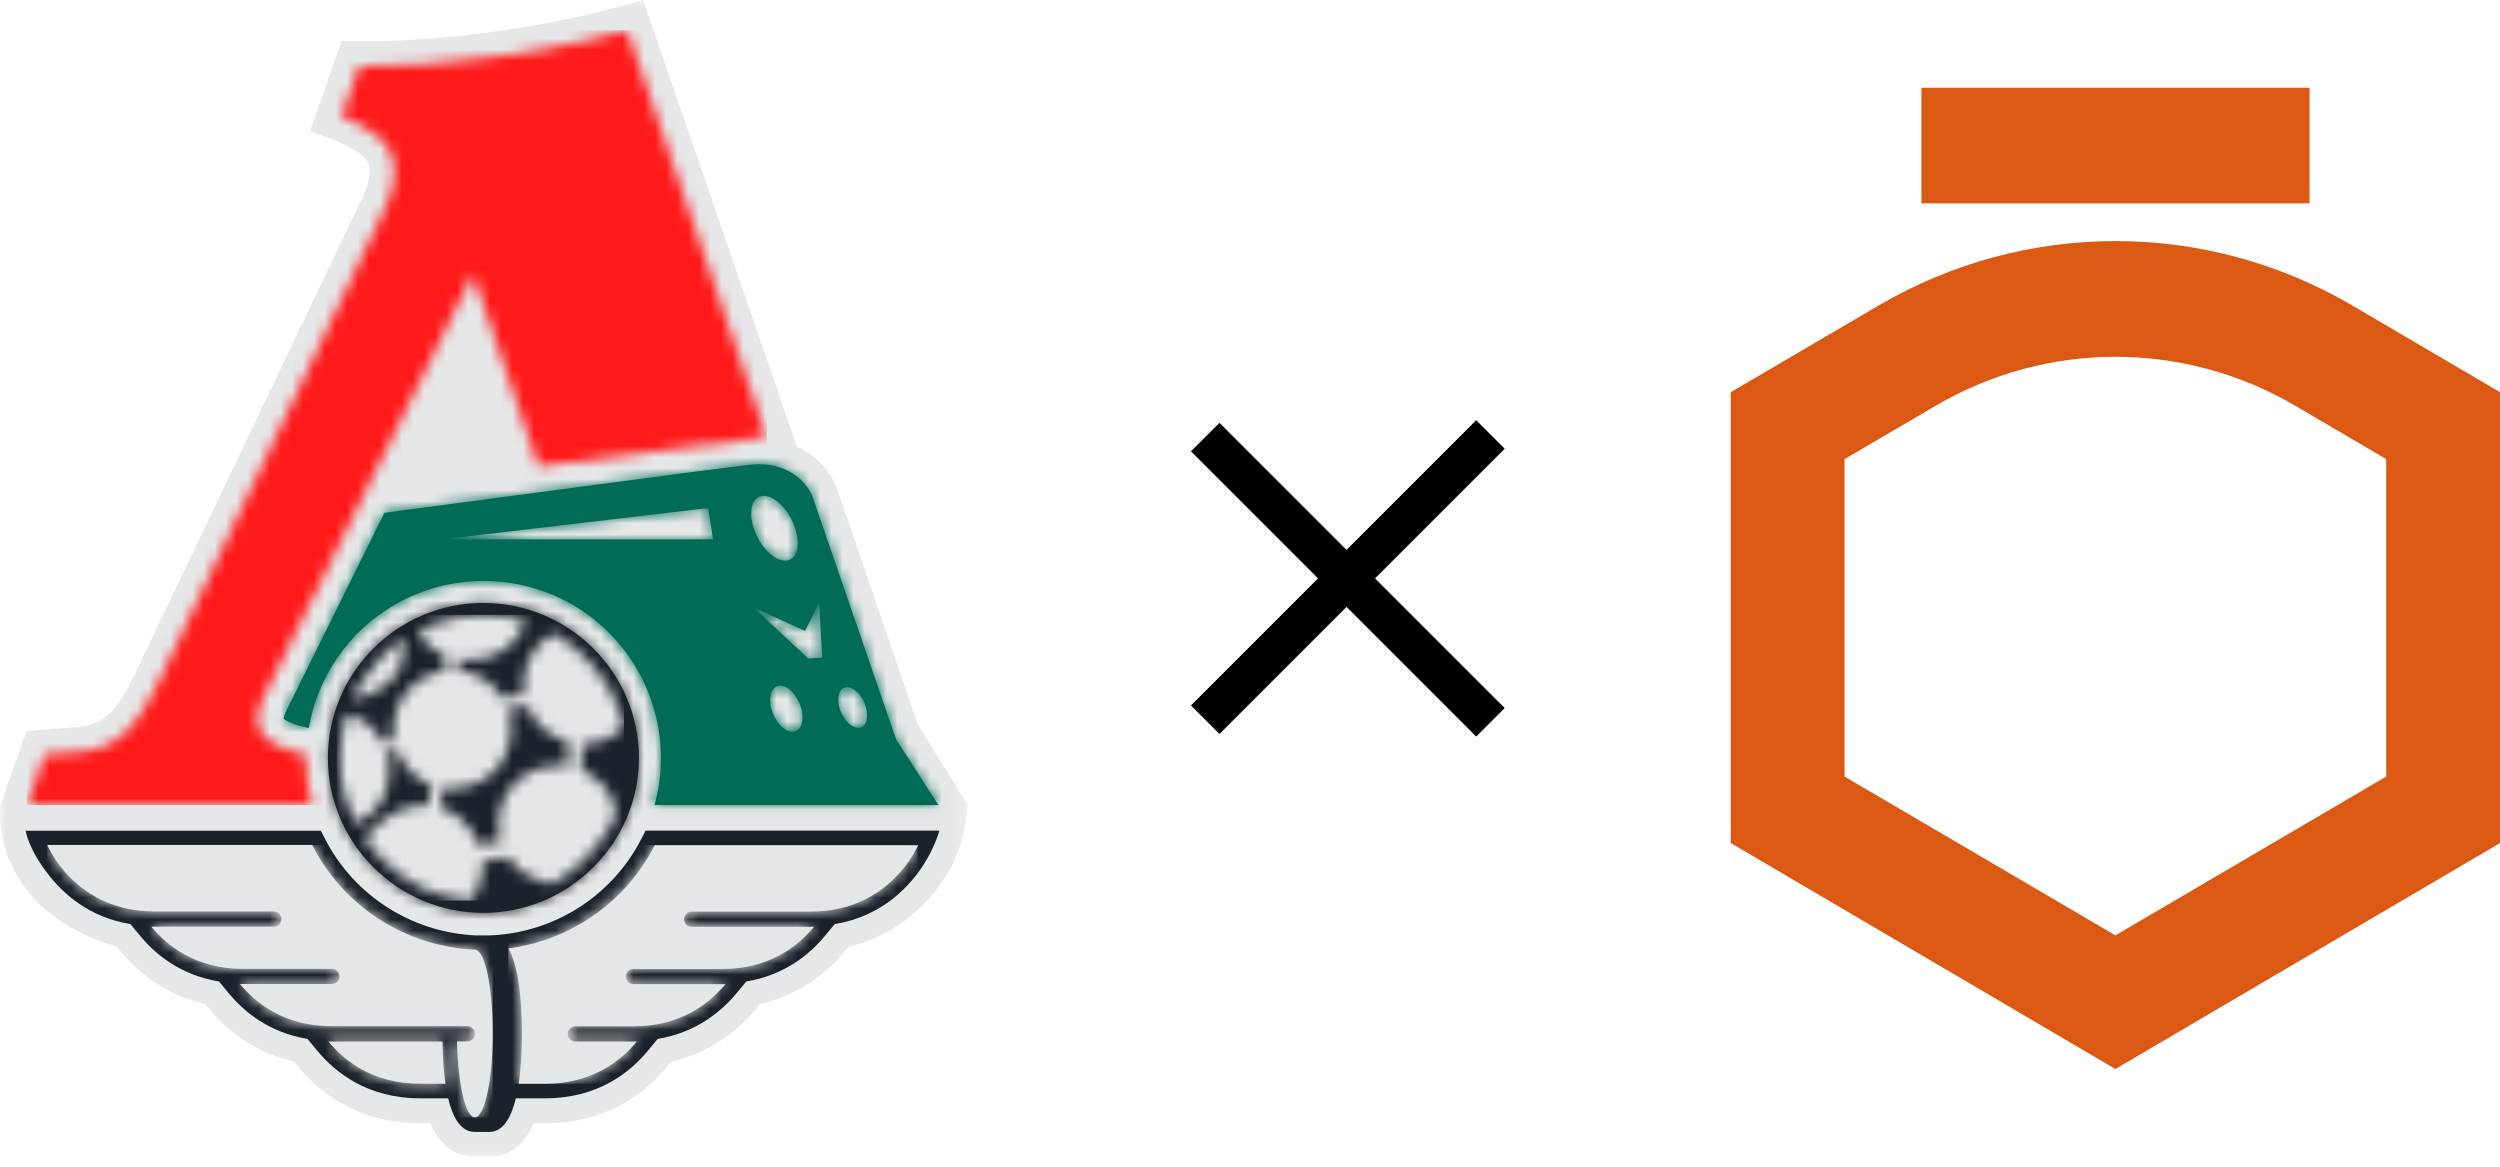
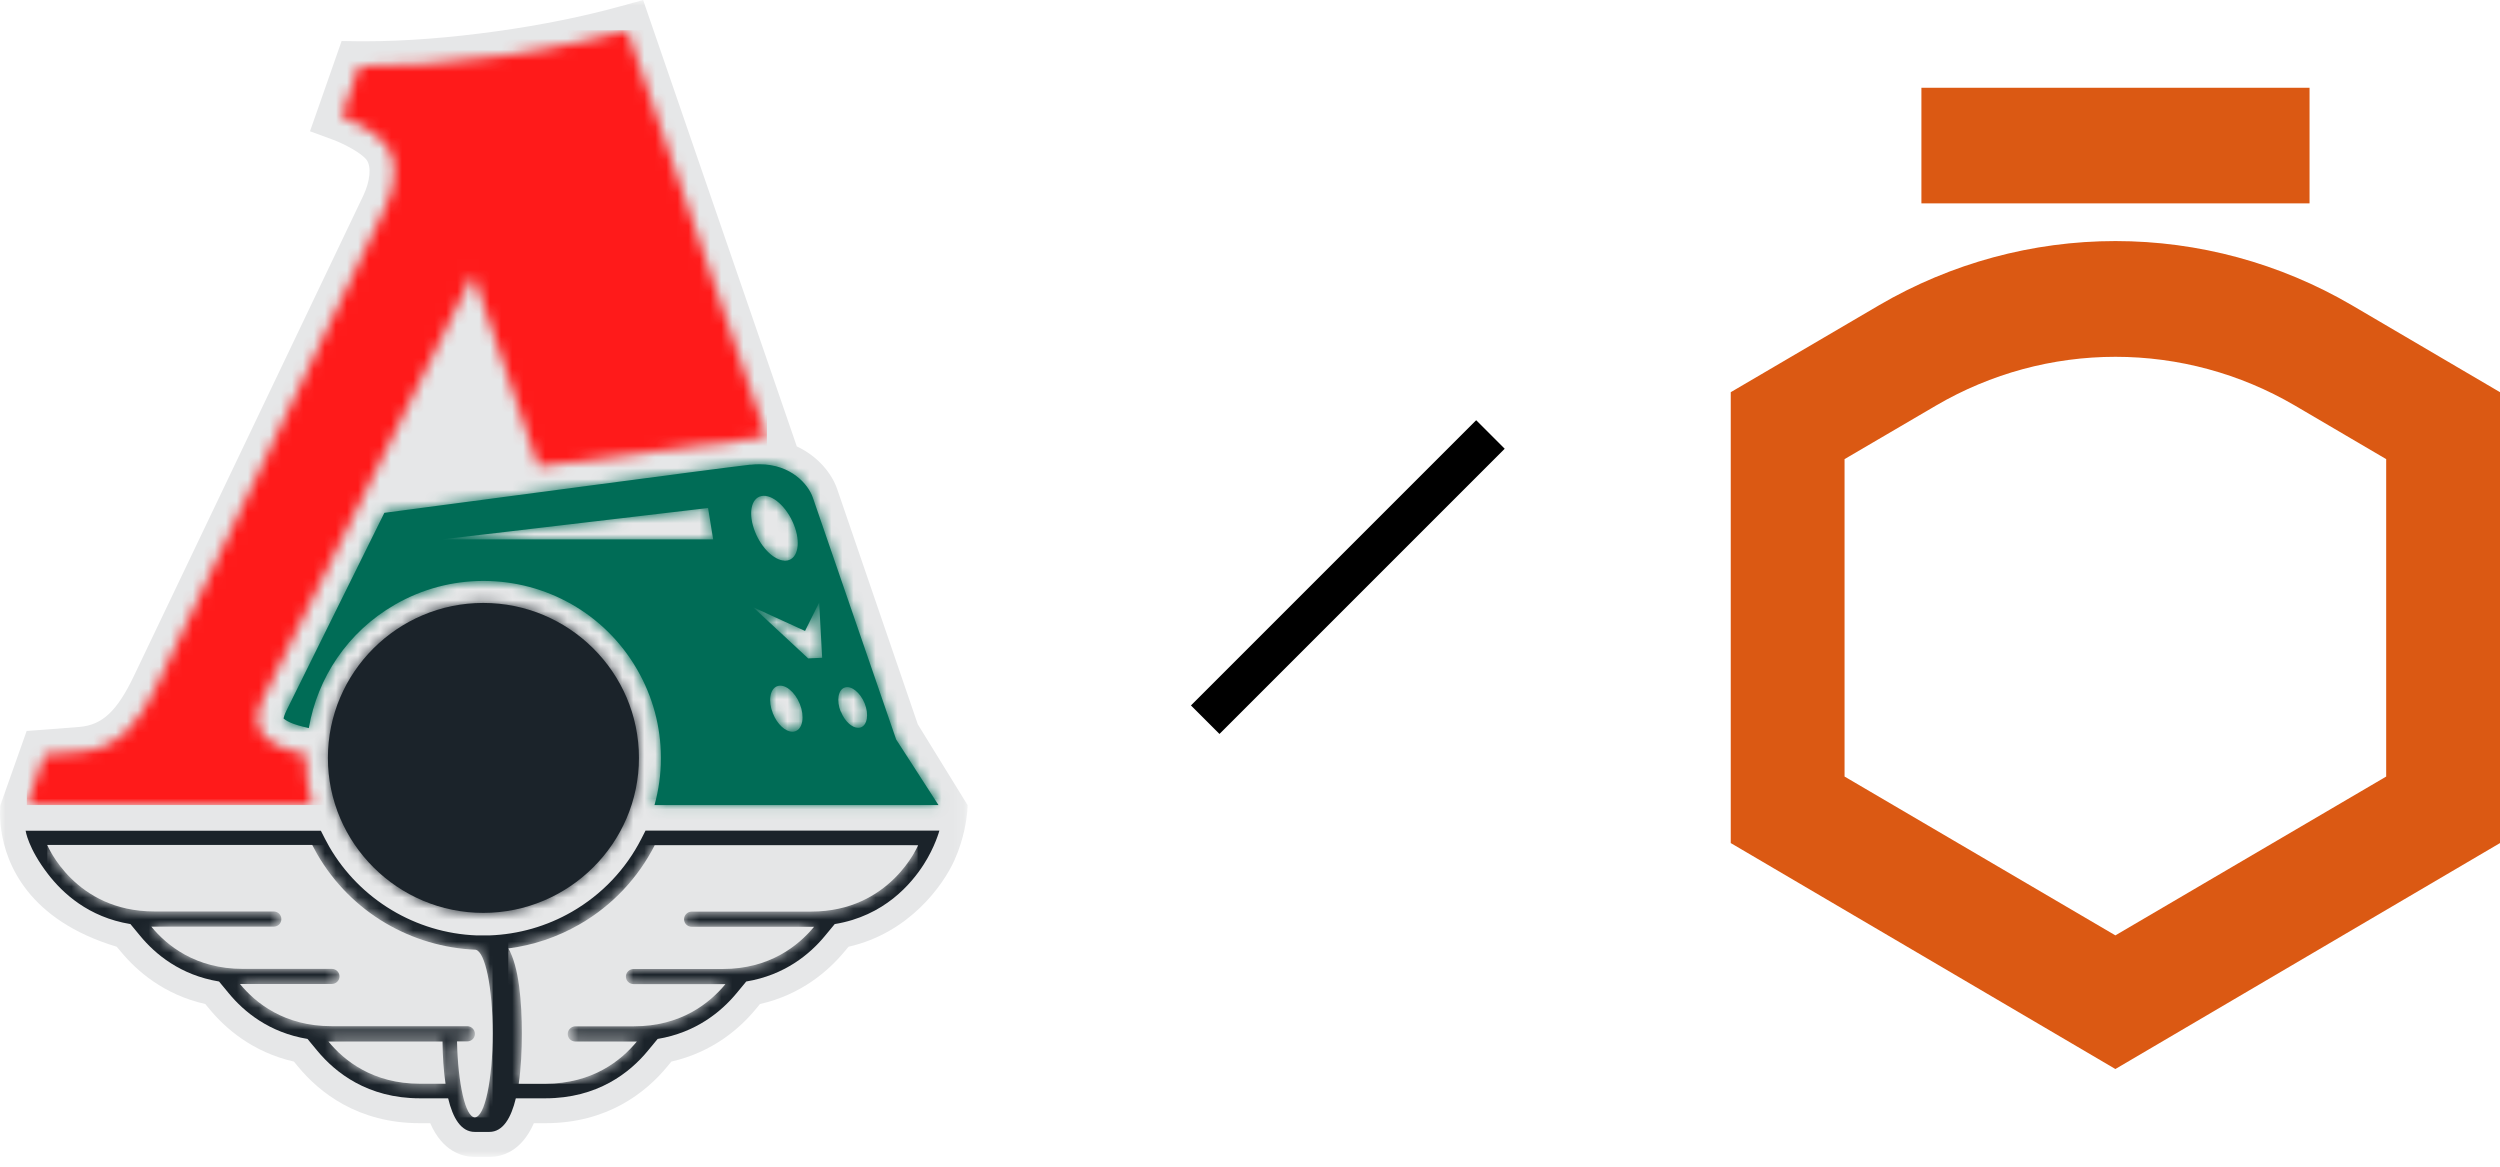
<svg xmlns="http://www.w3.org/2000/svg" width="227" height="106" viewBox="0 0 227 106" fill="none">
  <mask id="mask0_26_115" style="mask-type:luminance" maskUnits="userSpaceOnUse" x="0" y="0" width="88" height="106">
    <path d="M87.849 0H0V105.036H87.849V0Z" fill="white" />
  </mask>
  <g mask="url(#mask0_26_115)">
    <path d="M83.339 65.779L76.029 44.448C75.531 42.97 74.249 41.421 72.35 40.534L58.395 0L56.342 0.568C53.008 1.49 49.127 2.282 45.105 2.838C40.892 3.429 36.762 3.748 33.191 3.748H32.633L31.019 3.725L28.883 9.826L28.147 11.919L30.236 12.688C31.233 13.054 32.846 13.905 33.297 14.532C33.736 15.147 33.606 16.46 32.989 17.76L12.163 61.369C10.632 64.573 9.291 65.826 7.226 66.004C6.692 66.051 3.892 66.264 3.892 66.264L2.42 66.371L0.035 73.11C0.035 73.11 -0.084 74.044 0.118 75.416C0.557 78.419 2.539 83.54 10.596 85.963L10.976 86.413C12.412 88.151 14.868 90.315 18.642 91.166L19.022 91.627C20.458 93.366 22.914 95.529 26.688 96.393L27.067 96.854C29.002 99.195 32.49 101.986 38.127 101.986H39.064C40.204 104.599 42.019 105.048 43.111 105.048H44.428C45.52 105.048 47.324 104.611 48.475 101.986H49.519C55.156 101.986 58.644 99.195 60.579 96.854L60.958 96.393C64.732 95.529 67.188 93.366 68.624 91.627L69.004 91.166C72.766 90.315 75.234 88.139 76.67 86.413L77.049 85.963C82.567 84.71 85.641 80.382 86.661 78.112C87.1 77.142 87.373 76.208 87.551 75.428C87.86 74.044 87.86 73.11 87.86 73.11L83.351 65.791L83.339 65.779Z" fill="#E6E7E8" />
  </g>
  <mask id="mask1_26_115" style="mask-type:luminance" maskUnits="userSpaceOnUse" x="2" y="2" width="68" height="72">
    <path d="M45.425 5.084C40.703 5.747 36.288 6.042 32.61 6.007L31.008 10.583C31.008 10.583 34.034 11.682 35.137 13.255C36.241 14.816 35.813 17.062 35.019 18.753L14.193 62.338C12.733 65.389 10.917 67.955 7.393 68.25C6.859 68.298 4.047 68.511 4.047 68.511L2.421 73.098H28.349C27.982 71.739 27.768 70.32 27.768 68.842C27.768 68.723 27.768 68.605 27.768 68.487C26.925 68.309 26.012 68.073 25.335 67.766C23.342 66.855 22.855 65.507 23.864 63.462L42.957 24.902L48.879 42.355L69.621 39.671L56.96 2.743C53.637 3.665 49.697 4.481 45.437 5.084" fill="white" />
  </mask>
  <g mask="url(#mask1_26_115)">
    <mask id="mask2_26_115" style="mask-type:luminance" maskUnits="userSpaceOnUse" x="0" y="0" width="88" height="106">
      <path d="M87.849 0H0V105.036H87.849V0Z" fill="white" />
    </mask>
    <g mask="url(#mask2_26_115)">
      <path d="M69.633 2.743H2.433V73.098H69.633V2.743Z" fill="#FF1A1A" />
    </g>
  </g>
  <mask id="mask3_26_115" style="mask-type:luminance" maskUnits="userSpaceOnUse" x="0" y="0" width="88" height="106">
    <path d="M87.849 0H0V105.036H87.849V0Z" fill="white" />
  </mask>
  <g mask="url(#mask3_26_115)">
    <path d="M58.609 75.428L58.241 76.149C56.829 78.928 54.646 81.222 51.94 82.783C49.65 84.107 47.075 84.84 44.452 84.935C44.441 84.935 44.179 84.935 43.918 84.935C43.728 84.935 43.61 84.935 43.266 84.935C37.76 84.722 32.681 81.683 29.904 76.894C29.762 76.646 29.631 76.397 29.5 76.149L29.133 75.428H2.326C2.326 75.428 2.54 77.012 4.367 79.377C5.672 81.068 8.01 83.279 11.843 83.906L12.733 84.982C14.098 86.637 16.376 88.541 19.889 89.121L20.779 90.197C22.143 91.852 24.422 93.756 27.922 94.335L28.812 95.411C30.438 97.374 33.369 99.727 38.127 99.727H40.691C41.118 101.512 41.854 102.778 43.111 102.778H44.429C45.675 102.778 46.41 101.501 46.838 99.727H49.508C54.266 99.727 57.197 97.386 58.823 95.411L59.713 94.335C63.214 93.756 65.504 91.84 66.868 90.197L67.758 89.121C71.259 88.541 73.549 86.626 74.902 84.982L75.792 83.906C80.301 83.173 82.758 80.229 83.861 78.514C84.906 76.894 85.297 75.416 85.297 75.416H58.597L58.609 75.428Z" fill="#1B232A" />
    <path d="M29.821 94.572C31.245 96.298 33.855 98.403 38.127 98.403H40.453C40.275 97.197 40.192 95.861 40.18 94.572H29.833H29.821ZM4.296 76.74C4.296 76.74 6.788 82.759 14.002 82.759H24.849C25.24 82.759 25.549 83.067 25.549 83.457C25.549 83.847 25.24 84.142 24.849 84.142H13.742C15.165 85.869 17.776 87.974 22.048 87.974H30.129C30.521 87.974 30.829 88.281 30.829 88.659C30.829 89.038 30.509 89.345 30.129 89.345H21.787C23.211 91.072 25.822 93.176 30.094 93.176H42.423C42.803 93.176 43.123 93.484 43.123 93.874C43.123 94.264 42.803 94.56 42.423 94.56H41.498C41.581 98.426 42.269 101.453 43.111 101.453C44.013 101.453 44.737 98.048 44.737 93.839C44.737 89.629 44.049 86.425 43.194 86.236C37.427 85.999 31.886 82.901 28.788 77.533C28.634 77.261 28.492 76.989 28.349 76.717H4.296V76.74Z" fill="#E5E6E7" />
  </g>
  <mask id="mask4_26_115" style="mask-type:luminance" maskUnits="userSpaceOnUse" x="4" y="76" width="41" height="26">
    <path d="M29.821 94.572C31.245 96.298 33.855 98.403 38.127 98.403H40.441C40.263 97.197 40.192 95.86 40.168 94.572H29.821ZM4.296 76.74C4.296 76.74 6.8 82.759 14.002 82.759H24.849C25.24 82.759 25.549 83.066 25.549 83.457C25.549 83.847 25.24 84.142 24.849 84.142H13.742C15.165 85.869 17.764 87.974 22.036 87.974H30.117C30.509 87.974 30.817 88.281 30.817 88.671C30.817 89.061 30.497 89.369 30.117 89.369H21.775C23.199 91.095 25.81 93.2 30.07 93.2H42.399C42.779 93.2 43.099 93.507 43.099 93.886C43.099 94.264 42.779 94.572 42.399 94.572H41.474C41.557 98.438 42.245 101.465 43.088 101.465C43.989 101.465 44.713 98.06 44.713 93.85C44.713 89.641 44.025 86.436 43.171 86.247C37.404 86.011 31.862 82.913 28.765 77.544C28.61 77.272 28.456 77.001 28.326 76.728H4.296V76.74Z" fill="white" />
  </mask>
  <g mask="url(#mask4_26_115)">
    <mask id="mask5_26_115" style="mask-type:luminance" maskUnits="userSpaceOnUse" x="0" y="0" width="88" height="106">
      <path d="M87.849 0H0V105.036H87.849V0Z" fill="white" />
    </mask>
    <g mask="url(#mask5_26_115)">
      <path d="M44.725 76.74H4.296V101.465H44.725V76.74Z" fill="#E5E6E7" />
    </g>
  </g>
  <mask id="mask6_26_115" style="mask-type:luminance" maskUnits="userSpaceOnUse" x="0" y="0" width="88" height="106">
    <path d="M87.849 0H0V105.036H87.849V0Z" fill="white" />
  </mask>
  <g mask="url(#mask6_26_115)">
    <path d="M59.452 76.74C57.968 79.649 55.666 82.18 52.628 83.93C50.575 85.112 48.38 85.833 46.161 86.117C47.134 87.808 47.383 91.012 47.383 93.85C47.383 95.352 47.312 96.972 47.099 98.403H49.519C53.791 98.403 56.402 96.298 57.826 94.572H52.249C51.857 94.572 51.549 94.264 51.549 93.886C51.549 93.507 51.869 93.188 52.249 93.188H57.565C61.837 93.188 64.436 91.083 65.872 89.357H57.529C57.138 89.357 56.829 89.049 56.829 88.671C56.829 88.293 57.15 87.985 57.529 87.985H65.611C69.882 87.985 72.493 85.869 73.917 84.154H62.81C62.418 84.154 62.11 83.847 62.11 83.468C62.11 83.09 62.43 82.771 62.81 82.771H73.656C80.859 82.771 83.363 76.752 83.363 76.752H59.475L59.452 76.74Z" fill="#E5E6E7" />
  </g>
  <mask id="mask7_26_115" style="mask-type:luminance" maskUnits="userSpaceOnUse" x="46" y="76" width="38" height="23">
    <path d="M59.452 76.74C57.968 79.649 55.666 82.18 52.628 83.93C50.575 85.112 48.38 85.833 46.161 86.117C47.122 87.808 47.371 91.012 47.371 93.85C47.371 95.352 47.3 96.972 47.087 98.403H49.508C53.779 98.403 56.39 96.298 57.814 94.572H52.237C51.845 94.572 51.537 94.264 51.537 93.886C51.537 93.507 51.857 93.2 52.237 93.2H57.553C61.825 93.2 64.424 91.083 65.86 89.369H57.517C57.126 89.369 56.817 89.061 56.817 88.671C56.817 88.281 57.138 87.973 57.517 87.973H65.599C69.871 87.973 72.481 85.869 73.905 84.142H62.798C62.407 84.142 62.098 83.835 62.098 83.457C62.098 83.078 62.407 82.759 62.798 82.759H73.644C80.847 82.759 83.351 76.74 83.351 76.74H59.464H59.452Z" fill="white" />
  </mask>
  <g mask="url(#mask7_26_115)">
    <mask id="mask8_26_115" style="mask-type:luminance" maskUnits="userSpaceOnUse" x="0" y="0" width="88" height="106">
      <path d="M87.849 0H0V105.036H87.849V0Z" fill="white" />
    </mask>
    <g mask="url(#mask8_26_115)">
      <path d="M83.327 76.74H46.149V98.403H83.327V76.74Z" fill="#E5E6E7" />
    </g>
  </g>
  <path d="M76.338 64.62C75.934 63.615 76.1 62.634 76.694 62.433C77.287 62.22 78.106 62.87 78.509 63.864C78.913 64.869 78.747 65.85 78.153 66.051C78.082 66.075 77.999 66.087 77.916 66.087C77.358 66.087 76.694 65.484 76.35 64.609M70.179 64.774C69.728 63.651 69.906 62.539 70.582 62.303C71.259 62.066 72.173 62.8 72.624 63.923C73.075 65.046 72.897 66.158 72.22 66.394C72.137 66.43 72.042 66.441 71.947 66.441C71.318 66.441 70.571 65.767 70.179 64.774ZM74.38 54.712L74.653 59.725L73.383 59.784L68.387 55.137L73.098 57.289L74.38 54.712ZM64.293 46.127L64.756 48.977H40.133L64.293 46.127ZM71.212 50.904C70.286 50.857 69.147 49.769 68.565 48.303C67.913 46.683 68.174 45.228 69.147 45.039C70.12 44.85 71.425 46.009 72.078 47.629C72.73 49.237 72.469 50.703 71.496 50.892C71.425 50.904 71.354 50.916 71.283 50.916C71.259 50.916 71.247 50.916 71.223 50.916M68.138 42.19C64.815 42.568 43.74 45.406 34.9 46.565L26.023 64.49C25.81 64.916 25.762 65.153 25.75 65.247C25.822 65.306 25.988 65.436 26.344 65.602C26.735 65.779 27.341 65.957 28.041 66.11C28.824 61.57 31.541 57.384 35.861 54.901C38.365 53.458 41.106 52.761 43.812 52.749H43.978C49.519 52.772 54.883 55.657 57.85 60.789C59.297 63.296 59.998 66.028 60.009 68.735V68.901C60.009 70.32 59.808 71.739 59.428 73.099H85.214L81.369 67.139L73.81 45.193C73.407 43.987 71.829 42.154 68.957 42.154C68.696 42.154 68.423 42.166 68.138 42.201" fill="#006C56" />
  <mask id="mask9_26_115" style="mask-type:luminance" maskUnits="userSpaceOnUse" x="25" y="42" width="61" height="32">
    <path d="M76.338 64.62C75.934 63.615 76.1 62.634 76.694 62.433C77.287 62.22 78.106 62.87 78.509 63.864C78.913 64.869 78.747 65.85 78.153 66.051C78.082 66.075 77.999 66.087 77.916 66.087C77.358 66.087 76.694 65.484 76.35 64.609M70.179 64.774C69.728 63.651 69.906 62.539 70.582 62.303C71.259 62.066 72.173 62.8 72.624 63.923C73.075 65.046 72.897 66.158 72.22 66.394C72.137 66.43 72.042 66.441 71.947 66.441C71.318 66.441 70.571 65.767 70.179 64.774ZM74.38 54.712L74.653 59.725L73.383 59.784L68.387 55.137L73.098 57.289L74.38 54.712ZM64.293 46.127L64.756 48.977H40.133L64.293 46.127ZM71.212 50.904C70.286 50.857 69.147 49.769 68.565 48.303C67.913 46.683 68.174 45.228 69.147 45.039C70.12 44.85 71.425 46.009 72.078 47.629C72.73 49.237 72.469 50.703 71.496 50.892C71.425 50.904 71.354 50.916 71.283 50.916C71.259 50.916 71.247 50.916 71.223 50.916M68.138 42.19C64.815 42.568 43.74 45.406 34.9 46.565L26.023 64.49C25.81 64.916 25.762 65.153 25.75 65.247C25.822 65.306 25.988 65.436 26.344 65.602C26.735 65.779 27.341 65.957 28.041 66.11C28.824 61.57 31.541 57.384 35.861 54.901C38.365 53.458 41.106 52.761 43.812 52.749H43.978C49.519 52.772 54.883 55.657 57.85 60.789C59.297 63.296 59.998 66.028 60.009 68.735V68.901C60.009 70.32 59.808 71.739 59.428 73.099H85.214L81.369 67.139L73.81 45.193C73.407 43.987 71.829 42.154 68.957 42.154C68.696 42.154 68.423 42.166 68.138 42.201" fill="white" />
  </mask>
  <g mask="url(#mask9_26_115)">
    <path d="M87.849 0H0V105.036H87.849V0Z" fill="#006C56" />
    <mask id="mask10_26_115" style="mask-type:luminance" maskUnits="userSpaceOnUse" x="0" y="0" width="88" height="106">
      <path d="M87.849 0H0V105.036H87.849V0Z" fill="white" />
    </mask>
    <g mask="url(#mask10_26_115)">
      <path d="M85.191 42.154H25.727V73.099H85.191V42.154Z" fill="#006C56" />
    </g>
  </g>
  <path d="M29.773 68.818C29.773 76.575 36.122 82.889 43.883 82.889C51.643 82.889 58.016 76.575 58.016 68.818C58.016 61.061 51.667 54.747 43.883 54.747C36.098 54.747 29.773 61.061 29.773 68.818Z" fill="#1B232A" />
  <mask id="mask11_26_115" style="mask-type:luminance" maskUnits="userSpaceOnUse" x="29" y="54" width="30" height="29">
    <path d="M29.773 68.818C29.773 76.575 36.122 82.889 43.883 82.889C51.643 82.889 58.016 76.575 58.016 68.818C58.016 61.061 51.667 54.747 43.883 54.747C36.098 54.747 29.773 61.061 29.773 68.818Z" fill="white" />
  </mask>
  <g mask="url(#mask11_26_115)">
    <path d="M87.849 0H0V105.036H87.849V0Z" fill="#1B232A" />
    <mask id="mask12_26_115" style="mask-type:luminance" maskUnits="userSpaceOnUse" x="0" y="0" width="88" height="106">
      <path d="M87.849 0H0V105.036H87.849V0Z" fill="white" />
    </mask>
    <g mask="url(#mask12_26_115)">
      <path d="M58.016 54.747H29.773V82.889H58.016V54.747Z" fill="#1B232A" />
    </g>
  </g>
  <mask id="mask13_26_115" style="mask-type:luminance" maskUnits="userSpaceOnUse" x="30" y="55" width="27" height="27">
-     <path d="M35.813 58.578C34.722 59.5 34.342 59.855 32.977 61.723C32.847 61.913 32.135 63.024 32.028 63.485C32.408 63.426 32.977 63.296 33.167 63.213C35.374 62.35 36.786 61.097 36.763 58.011C36.751 57.999 36.727 57.987 36.703 57.987C36.549 57.987 36.205 58.33 35.813 58.59M42.245 71.467C43.883 71.147 46.173 69.764 46.41 66.394C46.434 65.992 46.327 64.845 46.137 64.419L47.929 64.124C48.795 66.098 49.697 66.666 51.608 67.399L51.525 69.539C50.789 69.35 49.318 69.563 48.582 69.894C46.078 71.006 44.796 73.229 45.425 76.397L43.491 76.752C43.159 75.747 42.376 74.742 41.64 74.174C41.177 73.82 40.857 73.631 39.978 73.335L40.168 71.573C40.418 71.597 40.667 71.609 40.916 71.609C41.355 71.609 41.794 71.573 42.245 71.467ZM39.528 56.615C39.041 56.781 38.412 57.017 38.032 57.266C38.519 58.483 39.231 58.945 40.37 59.548L40.453 60.872C37.463 61.333 35.339 63.828 35.742 67.245L34.733 67.376C34.247 66.642 34.057 66.323 33.594 65.909C32.942 65.365 32.479 65.034 31.47 64.845C30.734 67.316 30.568 70.131 31.47 72.815C31.66 73.406 32.147 74.553 32.336 74.789C34.294 73.843 35.386 72.188 35.362 69.776C35.339 69.374 35.256 68.853 35.113 68.262L36.015 68.132C36.561 69.244 36.964 69.835 37.676 70.438C38.139 70.816 38.661 71.065 39.172 71.278L38.875 73.099C37.89 73.099 36.858 73.264 36.122 73.642C34.627 74.423 33.203 75.842 33.179 76.185C33.428 76.776 34.627 77.97 35.09 78.384C36.537 79.708 38.092 80.713 40.05 81.257C41.818 81.742 42.53 81.778 42.72 81.801C43.396 81.127 43.895 79.448 43.835 78.195L46.125 77.84C46.648 78.597 47.3 79.094 47.49 79.224C48.166 79.744 49.721 80.311 50.267 80.205C51.133 79.72 52.64 78.526 53.151 77.982C54.076 77.001 55.275 75.546 55.88 74.08C55.88 71.881 54.218 70.556 52.806 69.906L52.866 67.553C54.254 67.553 55.37 67.115 56.651 66.087C56.687 65.755 56.295 64.656 56.105 64.159C55.097 61.605 53.079 59.146 50.386 57.538C49.294 57.809 47.965 59.548 47.716 60.766C47.526 61.522 47.549 62.149 47.549 63.071L45.615 63.367C45.449 63.119 45.152 62.717 45.046 62.61C44.334 61.735 43.088 61.038 41.616 60.872L41.592 59.82C41.948 59.879 42.494 59.95 42.921 59.926C45.342 59.761 46.624 58.566 47.549 56.97C47.905 56.343 47.3 56.213 46.185 56.048C45.295 55.918 44.523 55.847 43.776 55.847C42.387 55.847 41.13 56.095 39.539 56.615" fill="white" />
-   </mask>
+     </mask>
  <g mask="url(#mask13_26_115)">
    <mask id="mask14_26_115" style="mask-type:luminance" maskUnits="userSpaceOnUse" x="0" y="0" width="88" height="106">
      <path d="M87.849 0H0V105.036H87.849V0Z" fill="white" />
    </mask>
    <g mask="url(#mask14_26_115)">
      <path d="M56.651 55.823H30.556V81.778H56.651V55.823Z" fill="#E5E6E7" />
    </g>
  </g>
-   <path d="M136.627 64.29L134.037 66.88L108.138 40.981L110.728 38.392L136.627 64.29Z" fill="black" />
  <path d="M110.728 66.644L108.138 64.055L134.037 38.156L136.627 40.746L110.728 66.644Z" fill="black" />
  <path d="M192.076 97.067L157.152 76.55V35.611L170.637 27.705C177.163 23.895 184.558 21.889 192.085 21.889C199.612 21.889 207.008 23.895 213.533 27.705L227 35.611V76.55L192.076 97.067ZM167.486 70.511L192.076 84.932L216.665 70.511V41.688L208.356 36.811C203.406 33.92 197.795 32.398 192.085 32.398C186.375 32.398 180.764 33.92 175.814 36.811L167.486 41.688V70.511Z" fill="#DB5913" />
  <path d="M209.707 7.969H174.464V18.466H209.707V7.969Z" fill="#DB5913" />
</svg>